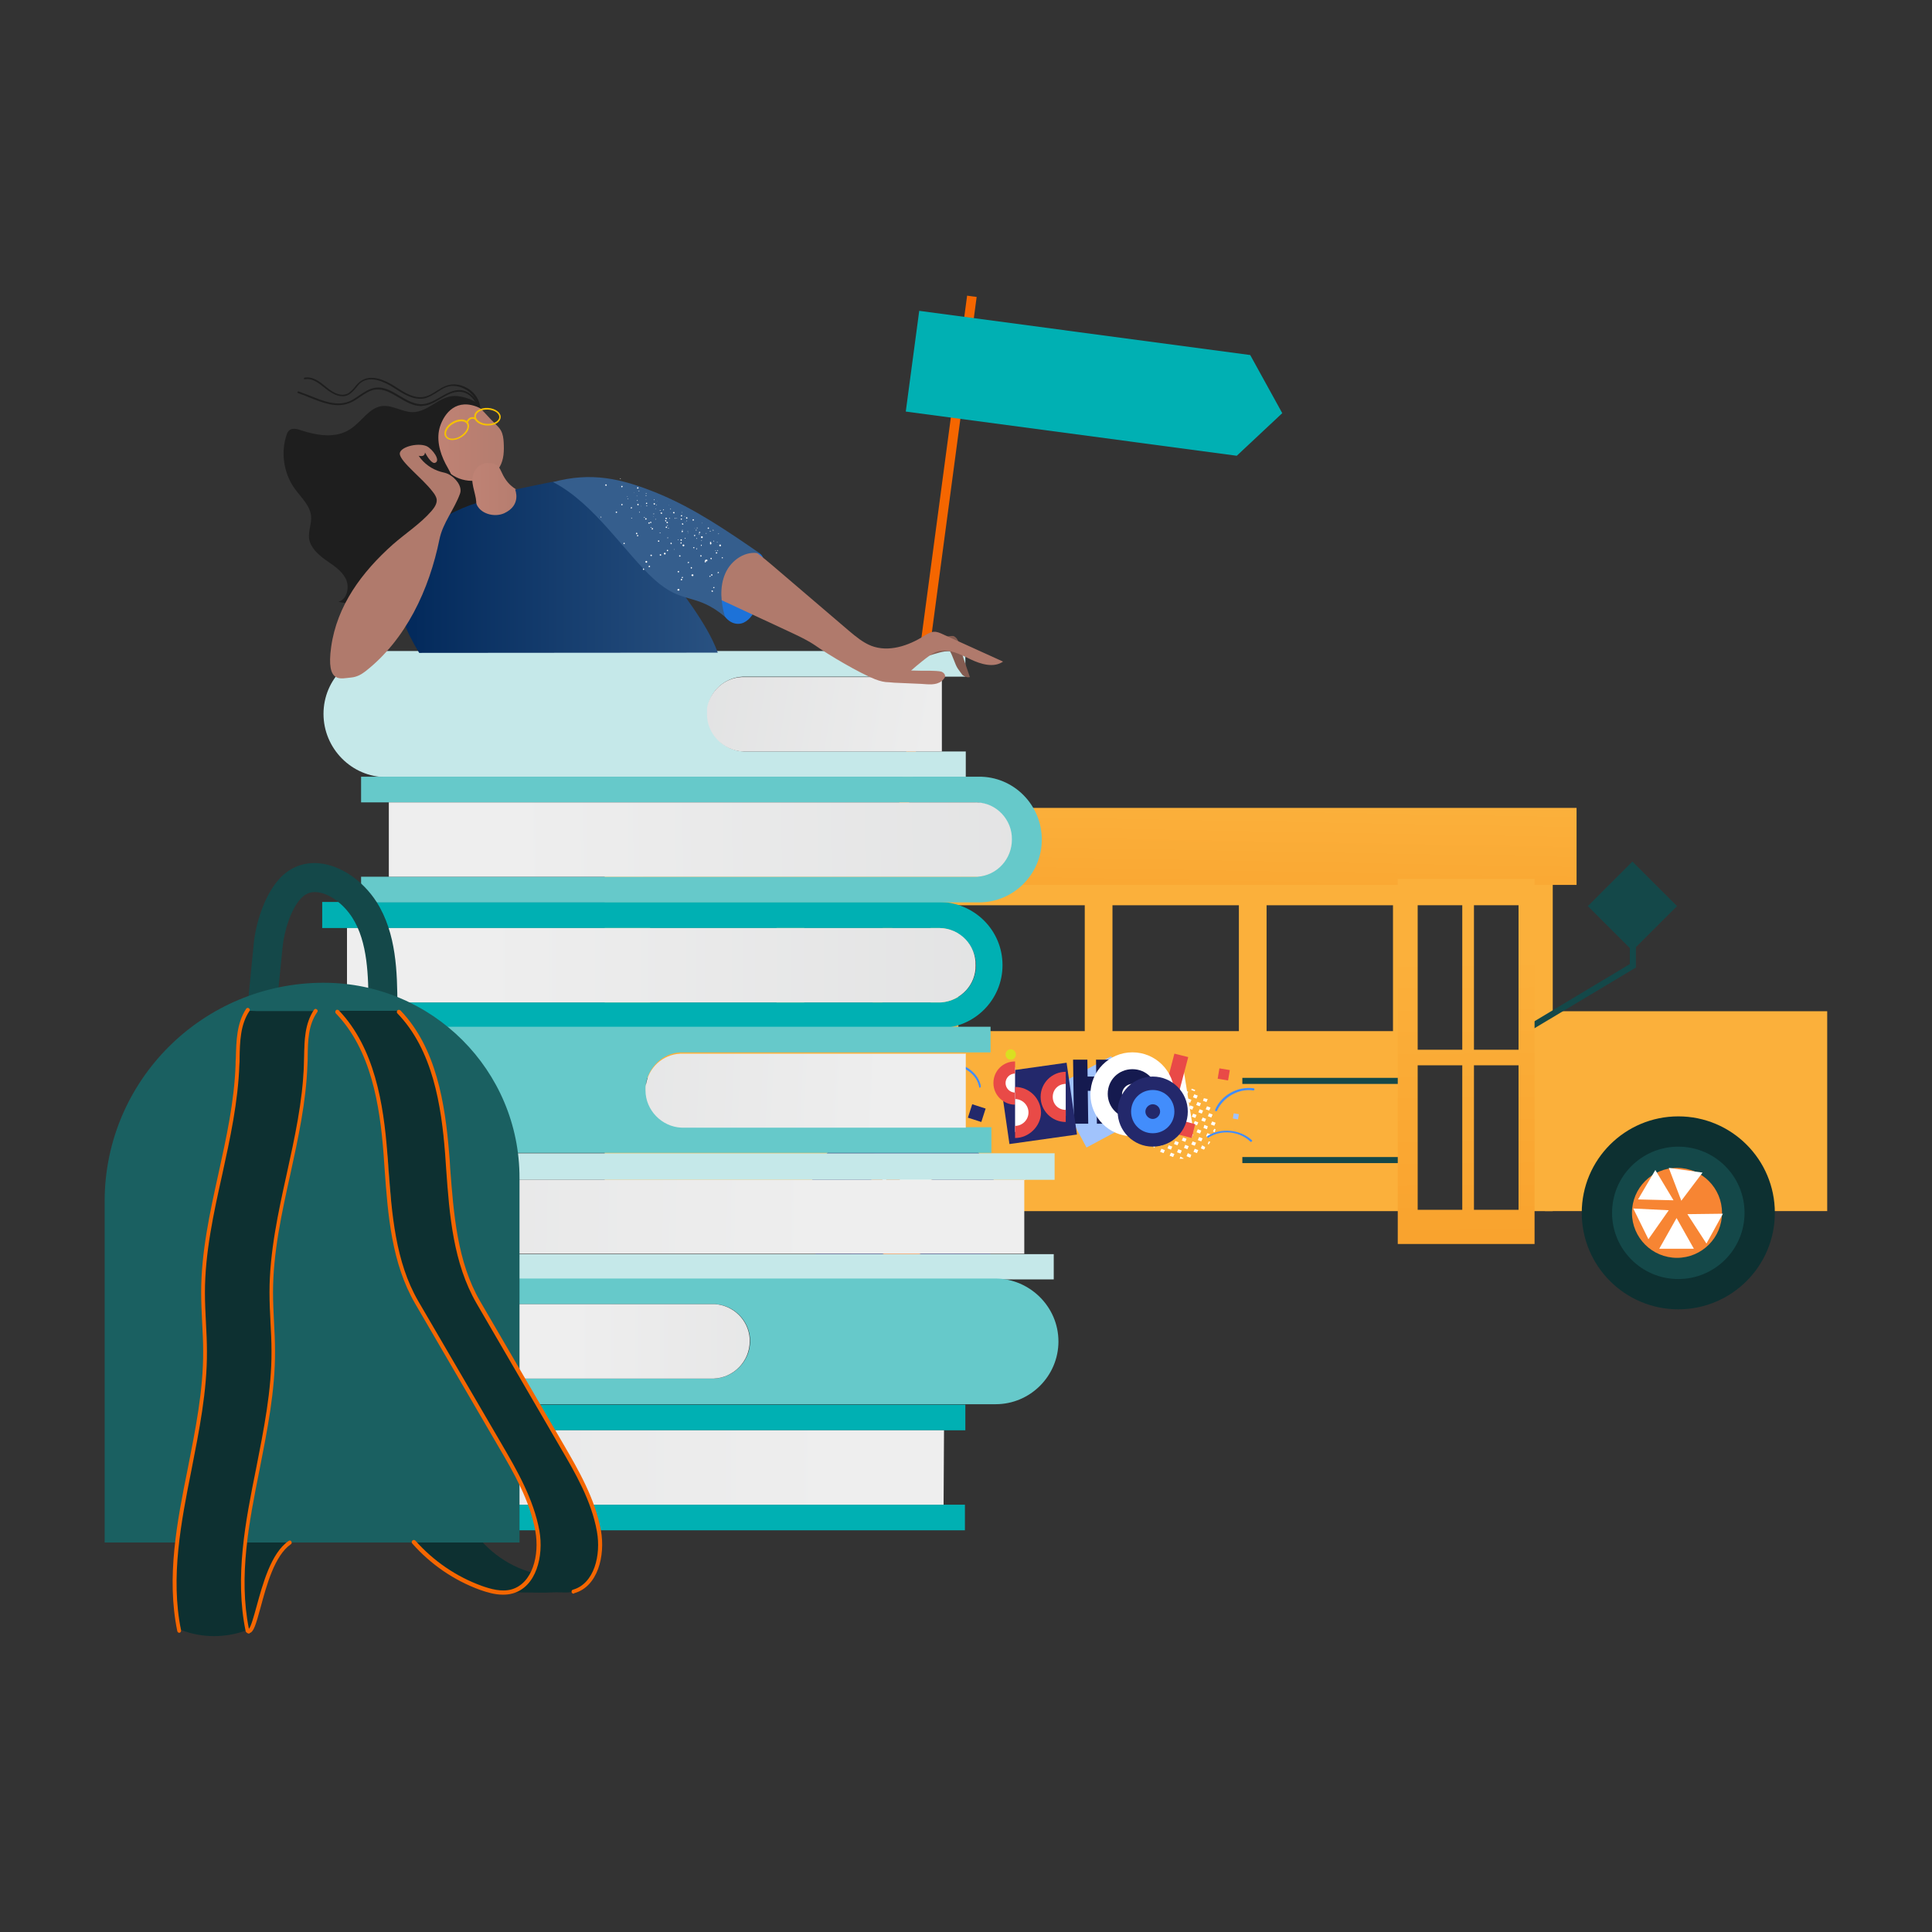
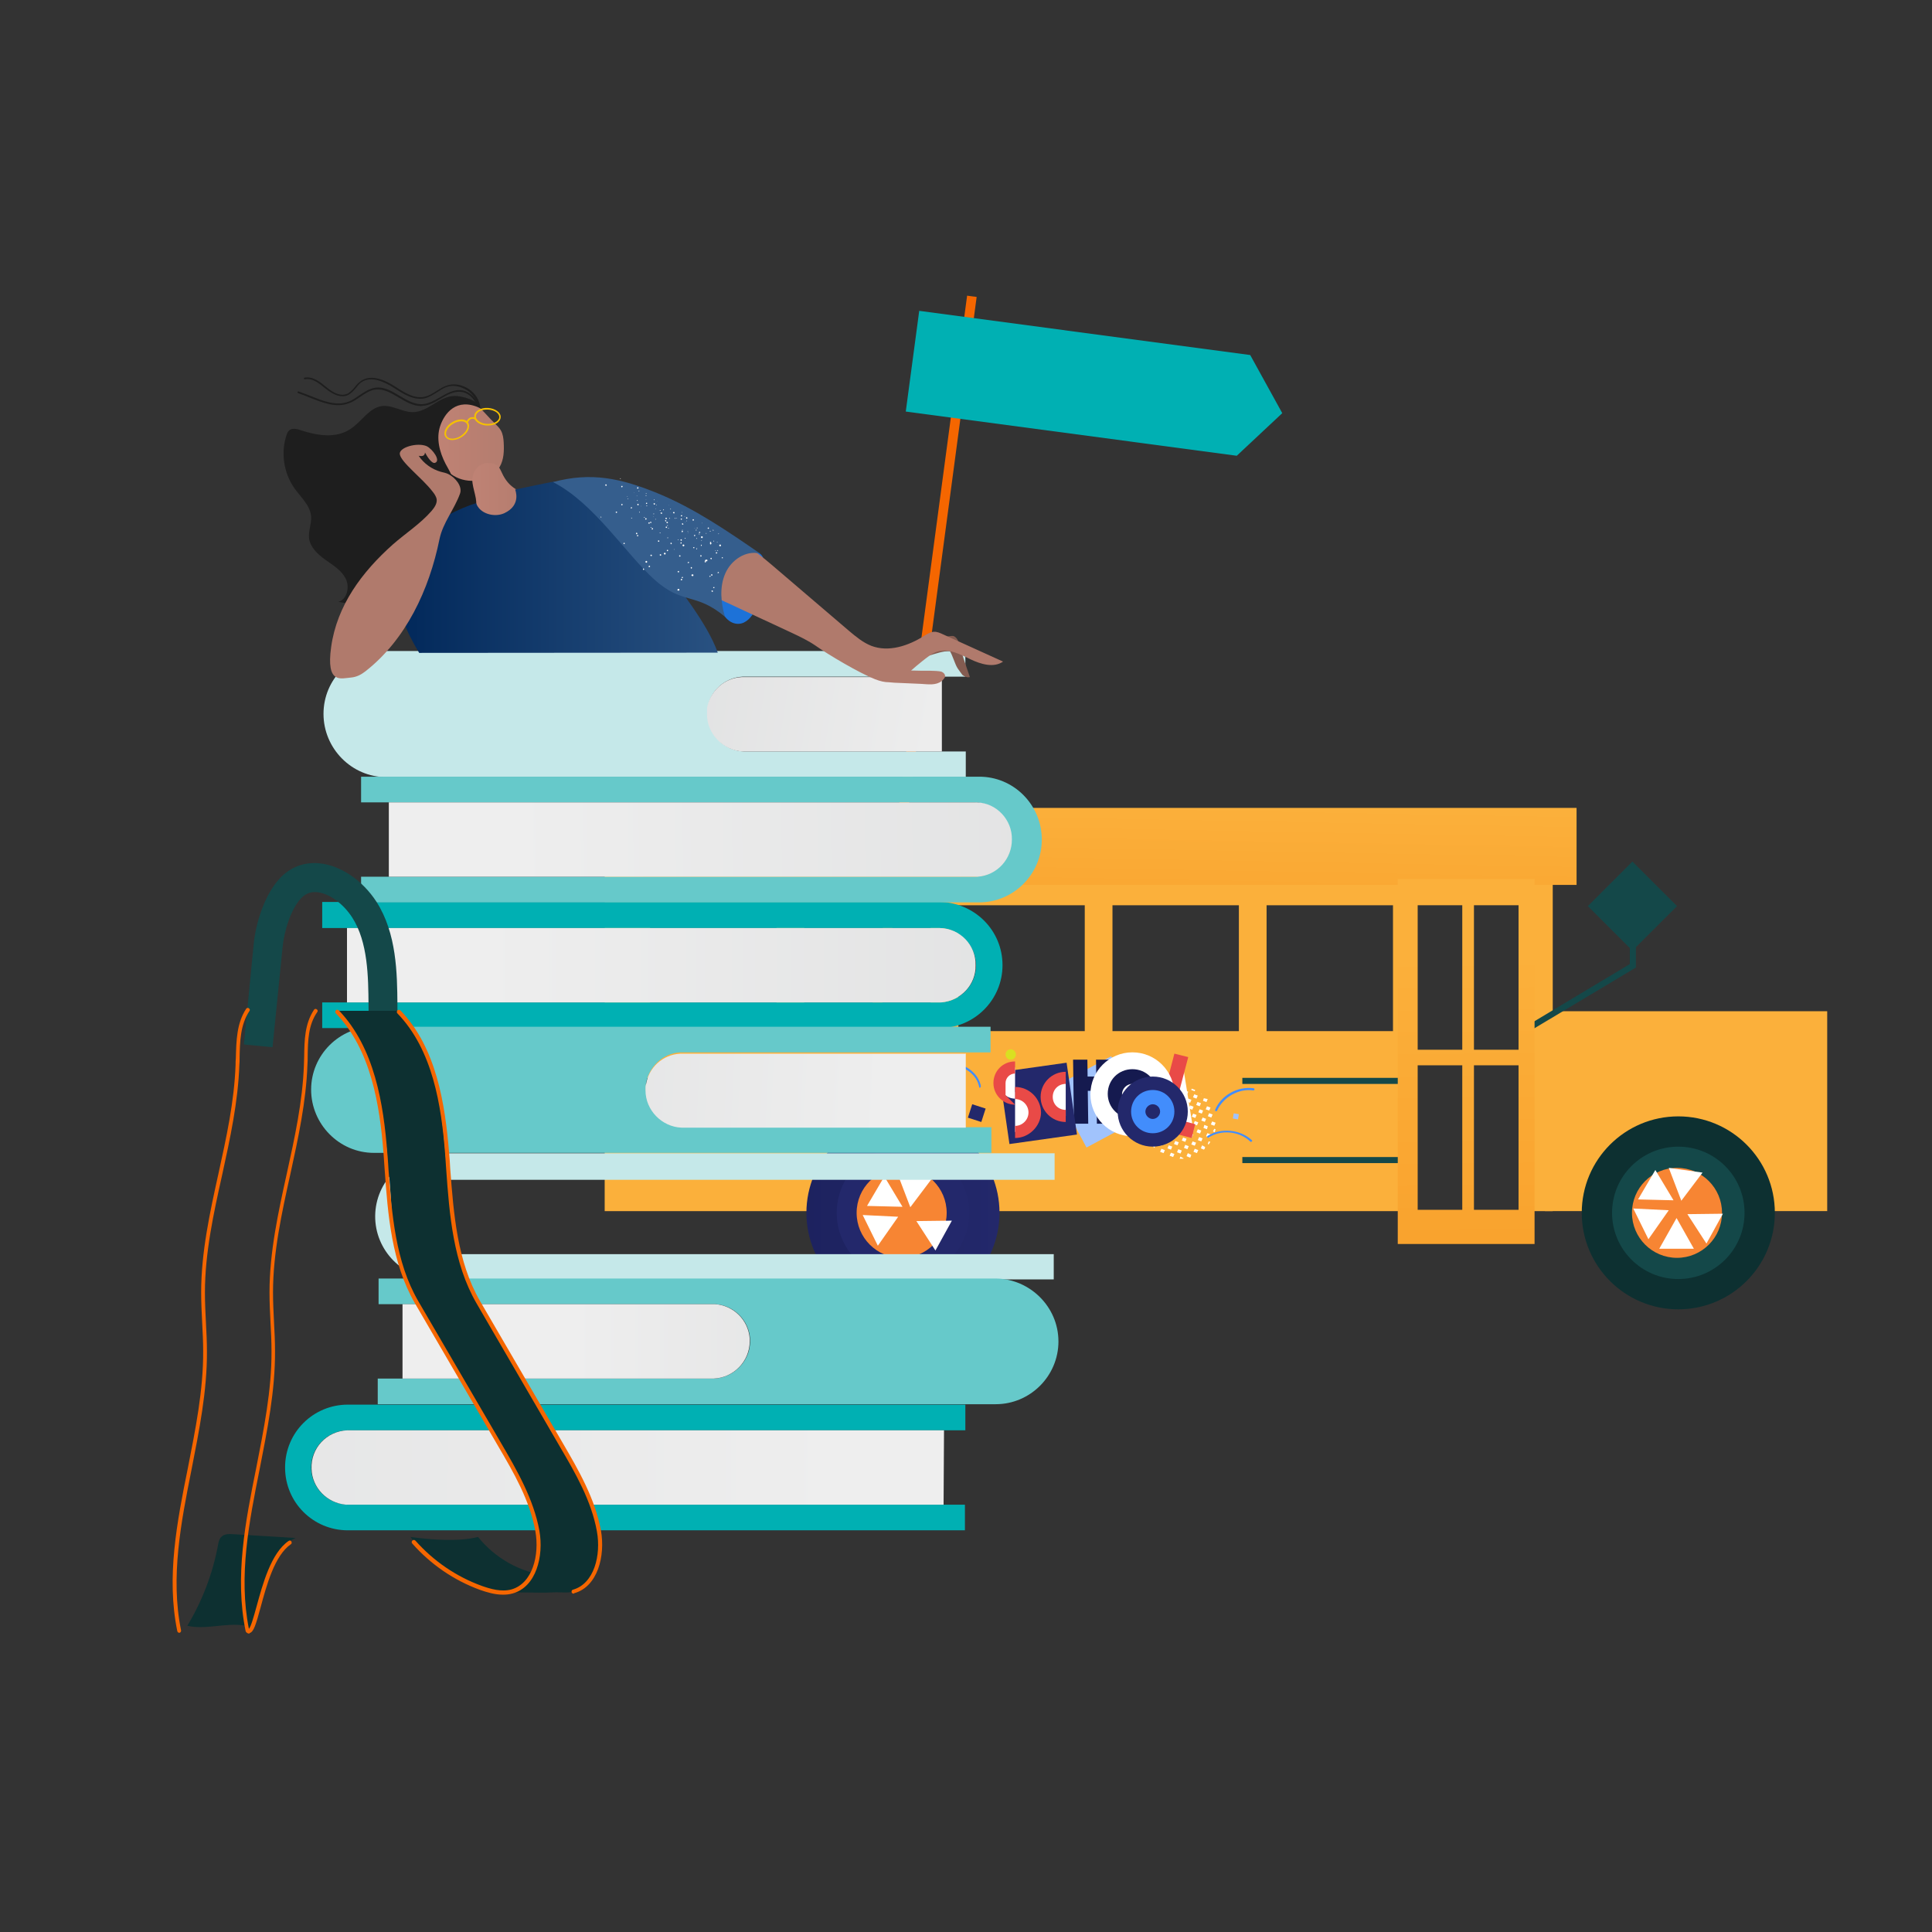
<svg xmlns="http://www.w3.org/2000/svg" id="Layer_1" viewBox="0 0 1080 1080">
  <rect x="0" y="0" width="1080" height="1080" fill="#333333" stroke="none" />
  <defs>
    <style>.cls-1{fill:none;}.cls-2{fill:url(#linear-gradient);}.cls-3{fill:#f56600;}.cls-4{fill:#00b0b3;}.cls-5{fill:#66c9ca;}.cls-6{fill:#f78533;}.cls-7{fill:#e94a47;}.cls-8{fill:#fff;}.cls-9{fill:#f5c002;}.cls-10{fill:#fbb03b;}.cls-11{fill:#d9e021;}.cls-12{fill:#b07a6c;}.cls-13{fill:#c5e8e9;}.cls-14{fill:#144849;}.cls-15{fill:#1e1e1e;}.cls-16{fill:#1d72d8;}.cls-17{fill:#23286b;}.cls-18{fill:#428dfc;}.cls-19{fill:#151a4f;}.cls-20{fill:#355e8d;}.cls-21{fill:#0d3031;}.cls-22{fill:#1a6061;}.cls-23{fill:#a1c3fc;}.cls-24{fill:#845c51;}.cls-25{fill:url(#linear-gradient-8);}.cls-26{fill:url(#linear-gradient-9);}.cls-27{fill:url(#linear-gradient-3);}.cls-28{fill:url(#linear-gradient-4);}.cls-29{fill:url(#linear-gradient-2);}.cls-30{fill:url(#linear-gradient-6);}.cls-31{fill:url(#linear-gradient-7);}.cls-32{fill:url(#linear-gradient-5);}.cls-33{fill:url(#linear-gradient-13);}.cls-34{fill:url(#linear-gradient-12);}.cls-35{fill:url(#linear-gradient-10);}.cls-36{fill:url(#linear-gradient-11);}</style>
    <linearGradient id="linear-gradient" x1="-839.88" y1="775.11" x2="-840.38" y2="802.64" gradientTransform="translate(5539.68 -4092.88) scale(5.86)" gradientUnits="userSpaceOnUse">
      <stop offset="0" stop-color="#fbb03b" />
      <stop offset="1" stop-color="#f7931e" />
    </linearGradient>
    <linearGradient id="linear-gradient-2" x1="-806.1" y1="789.56" x2="-805.44" y2="850.19" gradientTransform="translate(5539.68 -4092.88) scale(5.86)" gradientUnits="userSpaceOnUse">
      <stop offset="0" stop-color="#fbb03b" />
      <stop offset="1" stop-color="#f7931e" />
    </linearGradient>
    <linearGradient id="linear-gradient-3" x1="-4452.46" y1="1662.72" x2="-4079.11" y2="1662.72" gradientTransform="translate(-2554.69 -483.35) rotate(-180) scale(.7 -.7)" gradientUnits="userSpaceOnUse">
      <stop offset="0" stop-color="#23286b" />
      <stop offset="1" stop-color="#151a4f" />
    </linearGradient>
    <linearGradient id="linear-gradient-4" x1="-797.6" y1="817.18" x2="-716.19" y2="817.18" gradientTransform="translate(4824.26 -3916.05) scale(5.7 5.71)" gradientUnits="userSpaceOnUse">
      <stop offset=".09" stop-color="#eee" />
      <stop offset=".82" stop-color="#d6d7d8" />
    </linearGradient>
    <linearGradient id="linear-gradient-5" x1="-810.12" y1="768.54" x2="-657.41" y2="766.1" gradientTransform="translate(4824.26 -3916.05) scale(5.7 5.71)" gradientUnits="userSpaceOnUse">
      <stop offset=".09" stop-color="#eee" />
      <stop offset=".82" stop-color="#d6d7d8" />
    </linearGradient>
    <linearGradient id="linear-gradient-6" x1="-812.5" y1="780.35" x2="-665.09" y2="780.35" gradientTransform="translate(4824.26 -3916.05) scale(5.7 5.71)" gradientUnits="userSpaceOnUse">
      <stop offset=".09" stop-color="#eee" />
      <stop offset=".82" stop-color="#d6d7d8" />
    </linearGradient>
    <linearGradient id="linear-gradient-7" x1="-749.72" y1="793.42" x2="-856.07" y2="788.06" gradientTransform="translate(4824.26 -3916.05) scale(5.7 5.71)" gradientUnits="userSpaceOnUse">
      <stop offset=".09" stop-color="#eee" />
      <stop offset=".82" stop-color="#d6d7d8" />
    </linearGradient>
    <linearGradient id="linear-gradient-8" x1="-742.69" y1="829.61" x2="-974.93" y2="829.12" gradientTransform="translate(4824.26 -3916.05) scale(5.7 5.71)" gradientUnits="userSpaceOnUse">
      <stop offset=".09" stop-color="#eee" />
      <stop offset=".82" stop-color="#d6d7d8" />
    </linearGradient>
    <linearGradient id="linear-gradient-9" x1="-746.47" y1="758.6" x2="-816.22" y2="747.38" gradientTransform="translate(4824.26 -3916.05) scale(5.7 5.71)" gradientUnits="userSpaceOnUse">
      <stop offset=".09" stop-color="#eee" />
      <stop offset=".82" stop-color="#d6d7d8" />
    </linearGradient>
    <linearGradient id="linear-gradient-10" x1="-748.62" y1="805.36" x2="-937.93" y2="802.44" gradientTransform="translate(4824.26 -3916.05) scale(5.7 5.71)" gradientUnits="userSpaceOnUse">
      <stop offset=".09" stop-color="#eee" />
      <stop offset=".82" stop-color="#d6d7d8" />
    </linearGradient>
    <linearGradient id="linear-gradient-11" x1="-125.02" y1="1033.26" x2="-84.98" y2="1033.26" gradientTransform="translate(404.79 1601.71) scale(1.3 -1.31)" gradientUnits="userSpaceOnUse">
      <stop offset="0" stop-color="#c08375" />
      <stop offset="1" stop-color="#b07a6c" />
    </linearGradient>
    <linearGradient id="linear-gradient-12" x1="-642.49" y1="372.92" x2="-617.01" y2="372.92" gradientTransform="translate(1353.83 -360.7) scale(1.7 1.72)" gradientUnits="userSpaceOnUse">
      <stop offset="0" stop-color="#c08375" />
      <stop offset="1" stop-color="#b07a6c" />
    </linearGradient>
    <linearGradient id="linear-gradient-13" x1="-663.23" y1="393.86" x2="-527.78" y2="393.86" gradientTransform="translate(1353.83 -360.7) scale(1.7 1.72)" gradientUnits="userSpaceOnUse">
      <stop offset="0" stop-color="#02295b" />
      <stop offset="1" stop-color="#355e8d" />
    </linearGradient>
  </defs>
  <path class="cls-3" d="m540.62,165.28l5.34.71-64.42,482.44-5.34-.71,64.42-482.44Z" />
  <path class="cls-4" d="m691.36,254.77l-185.03-24.71,7.52-56.3,185.03,24.71,17.91,32.49-25.43,23.81Z" />
  <path class="cls-1" d="m660.75,213.11l1.69-2.49" />
  <path class="cls-10" d="m338.02,465.4v211.62h452.06v-211.62h-452.06Zm96.07,111.01h-70.66v-70.38h70.66s0,70.38,0,70.38Zm86.15,0h-70.66v-70.38h70.66v70.38Zm86.15,0h-70.66v-70.38h70.66v70.38Zm86.15,0h-70.66v-70.38h70.66v70.38Zm86.15,0h-70.66v-70.38h70.66v70.38Zm72.6-111.01h16.7v211.62h-16.7v-211.62Z" />
  <path class="cls-14" d="m335.6,602.53h450.12v3.39h-450.12v-3.39h0Zm0,44.26h450.12v3.39h-450.12v-3.39h0Z" />
  <path class="cls-10" d="m531.86,593.58h162.62v62.64h-162.62v-62.64Z" />
  <path class="cls-8" d="m674.88,614.62h0Zm-15,31.92l-.48,1.21h2.18v-.24l-1.69-.97Zm-4.11.24l-1.94-.73.73-1.69,1.94.73-.73,1.69Zm-5.32-2.18l-1.94-.73.73-1.69,1.94.73-.73,1.69Zm-6.53-4.35l.73.73.73.73.24-.97-1.69-.48Zm20.09,4.35l-.73,1.69,1.69.73h.48l.48-1.45-1.94-.97Zm-4.11.24l-1.94-.73.73-1.69,1.94.73-.73,1.69Zm-6.53-4.6l1.94.73-.73,1.69-1.94-.73.73-1.69Zm-5.32-2.18l1.94.73-.73,1.69-1.94-.73.73-1.69Zm-3.63-1.21l-1.94-.73-.48,1.45.24.24,1.69.73.48-1.69Zm24.68,7.74l-1.94-.73.73-1.69,1.94.73-.73,1.69Zm-5.32-2.18l-1.94-.73.73-1.69,1.94.73-.73,1.69Zm-6.78-4.6l1.94.73-.73,1.69-1.94-.73.73-1.69Zm-5.32-1.93l1.94.73-.73,1.45-1.94-.73.73-1.45Zm-5.32-2.18l1.94.73-.73,1.69-1.94-.97.73-1.45Zm25.65,6.53l-.73,1.69,1.69.73h0l.48-.48.24-.97-1.69-.97Zm-5.32-2.18l1.94.73-.73,1.69-1.94-.73.73-1.69Zm-5.32-2.18l1.94.73-.73,1.69-1.94-.73.73-1.69Zm-4.11.24l-1.94-.73.73-1.69,1.94.73-.73,1.69Zm-5.32-1.93l-1.94-.97.73-1.69,1.94.73-.73,1.93Zm-6.78-4.6l1.94.73-.73,1.69-1.94-.73.73-1.69Zm30.01,9.92l.48.24c.24-.48.73-.97.97-1.45l-.97-.24-.48,1.45Zm-3.63-1.45l-1.94-.73.73-1.69,1.94.73-.73,1.69Zm-6.53-4.6l1.94.73-.73,1.69-1.94-.73.73-1.69Zm-4.11.48l-1.94-.73.73-1.69,1.94.73-.73,1.69Zm-5.32-2.18l-1.94-.97.73-1.69,1.94.73-.73,1.93Zm-5.32-2.18l-1.94-.73.73-1.69,1.94.73-.73,1.69Zm25.89,6.29l-1.94-.73.73-1.69,1.94.73-.73,1.69Zm-4.6-3.87l-.73,1.69-1.94-.73.73-1.69,1.94.73Zm-5.32-2.18l-.73,1.69-1.94-.73.73-1.69,1.94.73Zm-6.05-.48l-1.94-.73.73-1.69,1.94.73-.73,1.69Zm-5.32-2.18l-1.94-.73.73-1.69,1.94.73-.73,1.69Zm-6.78-4.6l1.94.73-.73,1.69-1.94-.73.73-1.69Zm30.01,9.92l.97.48c.24-.48.24-1.21.48-1.69l-.73-.24-.73,1.45Zm-4.84-3.63l1.94.73-.48,1.69-1.94-.73.48-1.69Zm-4.11.24l-1.94-.73.73-1.69,1.94.73-.73,1.69Zm-5.32-2.18l-1.94-.73.73-1.69,1.94.73-.73,1.69Zm-5.32-2.18l-1.94-.73.73-1.69,1.94.73-.73,1.69Zm-5.32-2.18l-1.94-.73.73-1.69,1.94.73-.73,1.69Zm25.65,6.77l-1.94-.73.73-1.69,1.94.73-.73,1.69Zm-5.32-2.18l-1.94-.73.73-1.69,1.94.73-.73,1.69Zm-5.32-2.18l-1.94-.73.73-1.69,1.94.73-.73,1.69Zm-5.32-2.18l-1.94-.73.73-1.69,1.94.73-.73,1.69Zm-5.57-1.93l-1.94-.97.73-1.69,1.94.73-.73,1.93Zm-6.53-4.6l1.94.73-.73,1.69-1.94-.73.73-1.69Zm26.38,8.46l-1.94-.73.73-1.69,1.94.73-.73,1.69Zm-5.32-2.18l-1.94-.73.73-1.69,1.94.73-.73,1.69Zm-5.32-2.18l-1.94-.73.73-1.69,1.94.73-.73,1.69Zm-5.32-2.18l-1.94-.73.73-1.69,1.94.73-.73,1.69Zm-5.32-1.93l-1.94-.73.73-1.69,1.94.73-.73,1.69Zm18.88,2.18l1.94.73-.73,1.69-1.94-.73.73-1.69Zm-4.11,0l-1.94-.73.73-1.69,1.94.73-.73,1.69Zm-5.32-1.93l-1.94-.73.73-1.69,1.94.73-.73,1.69Zm-6.53-4.6l1.94.73-.73,1.69-1.94-.73.73-1.69Zm-5.57-2.18l1.94.73-.73,1.69-1.69-.73.48-1.69Z" />
  <path class="cls-8" d="m672.46,615.35l1.94.73.73-1.69h0l-2.18-.48-.48,1.45Zm-4.84-3.63l1.94.73-.73,1.69-1.94-.73.73-1.69Zm-5.32-2.18l1.94.73-.73,1.69-1.94-.73.73-1.69Zm-4.11.24l.73-1.69-1.69-.73h-.24l-.73,1.69,1.94.73Zm13.79,1.93c-.24-.24-.48-.24-.48-.48v.24l.48.24Zm-4.11-1.69l.24-.73c-.73-.24-1.21-.48-1.94-.73l-.24.73,1.94.73Zm-5.32-2.42c-.48,0-.73,0-1.21-.24l.97.48.24-.24Z" />
  <path class="cls-10" d="m444.5,636.63h120.52v23.46h-120.52v-23.46Zm419.14-71.35h157.78v111.73h-157.78v-111.73Z" />
  <ellipse class="cls-21" cx="938.18" cy="677.99" rx="53.97" ry="53.93" />
  <ellipse class="cls-14" cx="938.18" cy="677.99" rx="37.03" ry="37" />
  <ellipse class="cls-6" cx="937.45" cy="677.99" rx="25.17" ry="25.15" />
  <path class="cls-8" d="m946.89,698.06l-9.68-17.17-9.68,17.17h19.36Zm-25.41-5.32l11.37-16.2-19.84-.97,8.47,17.17Zm-5.81-22.25l19.84.48-10.16-16.93-9.68,16.45Zm17.18-17.65l7.02,18.38,11.86-15.72-18.88-2.66Zm30.25,25.64l-19.84.24,10.65,16.45,9.2-16.69Z" />
  <path class="cls-14" d="m912.53,531.43l-24.93-24.91,24.93-24.91,24.93,24.91-24.93,24.91Z" />
  <path class="cls-14" d="m854.69,576.65l-1.69-2.9,58.08-34.83v-32.41h3.39v34.34l-59.77,35.79Z" />
  <path class="cls-2" d="m359.56,451.62h521.75v43.05H359.56v-43.05Z" />
  <path class="cls-29" d="m781.36,491.28v204.12h76.47v-204.12h-76.47Zm36.06,185.01h-24.93v-80.78h24.93v80.78Zm0-89.48h-24.93v-80.78h24.93v80.78Zm31.46,89.48h-24.93v-80.78h24.93v80.78Zm0-89.48h-24.93v-80.78h24.93v80.78Z" />
  <ellipse class="cls-27" cx="504.76" cy="677.99" rx="53.97" ry="53.93" />
  <ellipse class="cls-17" cx="504.76" cy="677.99" rx="37.03" ry="37" />
  <ellipse class="cls-6" cx="504.03" cy="677.99" rx="25.17" ry="25.15" />
  <path class="cls-8" d="m490.72,696.37l11.37-16.2-19.84-.97,8.47,17.17Zm-6.05-22.25l19.84.48-10.16-16.93-9.68,16.45Zm17.18-17.65l7.02,18.38,11.86-15.72-18.88-2.66Zm30.25,25.88l-19.84.24,10.65,16.45,9.2-16.69Z" />
  <path class="cls-17" d="m541.06,624.78l2.42-7.5,7.5,2.42-2.42,7.5-7.5-2.42Z" />
  <path class="cls-23" d="m689.64,622.36l2.9.48-.48,2.9-2.9-.48.48-2.9Z" />
  <path class="cls-18" d="m699.32,638.32q-.24,0-.48-.24c-6.05-5.8-16.21-6.77-23.23-2.18-.24.24-.73,0-.73-.24-.24-.24,0-.48.24-.73,7.5-4.6,18.15-3.63,24.68,2.42.24.24.24.48,0,.73-.24.24-.48.24-.48.24Zm-19.6-17.17c-.24,0-.48-.24-.48-.48v-.24c3.39-8.22,12.58-13.3,21.54-12.09.24,0,.48.24.48.73h0c0,.24-.24.48-.73.48-8.23-1.21-16.94,3.87-20.33,11.61,0-.24-.24,0-.48,0h0Z" />
  <path class="cls-8" d="m667.14,632.28l-16.7-4.35,9.92-37.97" />
  <path class="cls-7" d="m666.17,636.15l-20.57-5.32,10.89-41.84,7.74,1.93-8.95,34.1,12.83,3.39-1.94,7.74Z" />
  <path class="cls-23" d="m639.31,624.3l-31.94,17.17-18.15-33.86,31.94-17.17,18.15,33.86Z" />
-   <path class="cls-7" d="m687.47,598.18l-.97,5.8-5.81-.97.97-5.8,5.81.97Z" />
  <path class="cls-19" d="m607.85,592.37l.48,35.79h-7.99l-.48-35.79h7.99Zm12.83,0l.48,35.79h-7.99l-.48-35.79h7.99Z" />
  <path class="cls-19" d="m603.73,601.8h12.83v7.98h-12.83v-7.98Z" />
  <path class="cls-17" d="m602.04,634.21l-37.75,5.32-5.81-40.15,37.75-5.32,5.81,40.15Z" />
  <path class="cls-8" d="m567.43,614.14c-4.84,0-8.71-3.87-8.71-8.71s3.87-8.71,8.71-8.71" />
-   <path class="cls-7" d="m567.43,617.52c-6.53,0-12.1-5.32-12.1-12.09s5.32-12.09,12.1-12.09v6.77c-2.9,0-5.32,2.42-5.32,5.32s2.42,5.32,5.32,5.32v6.77Z" />
+   <path class="cls-7" d="m567.43,617.52c-6.53,0-12.1-5.32-12.1-12.09s5.32-12.09,12.1-12.09v6.77c-2.9,0-5.32,2.42-5.32,5.32v6.77Z" />
  <path class="cls-8" d="m567.43,632.76c6.05,0,11.13-4.84,11.13-11.12s-4.84-11.12-11.13-11.12" />
  <path class="cls-7" d="m567.43,636.15v-6.77c4.11,0,7.5-3.39,7.5-7.5s-3.39-7.5-7.5-7.5v-6.77c7.99,0,14.52,6.53,14.52,14.51-.24,7.5-6.78,14.03-14.52,14.03Z" />
  <path class="cls-8" d="m595.75,623.81c-5.81,0-10.65-4.84-10.65-10.64s4.84-10.64,10.65-10.64" />
  <path class="cls-7" d="m595.75,627.2c-7.74,0-14.04-6.29-14.04-14.03s6.29-14.03,14.04-14.03v6.77c-4.11,0-7.26,3.14-7.26,7.26s3.15,7.26,7.26,7.26v6.77Z" />
  <ellipse class="cls-8" cx="633.02" cy="611.72" rx="23.47" ry="23.46" />
  <path class="cls-19" d="m633.02,625.26c-7.5,0-13.79-6.05-13.79-13.79s6.05-13.79,13.79-13.79,13.79,6.05,13.79,13.79-6.29,13.79-13.79,13.79Zm0-19.35c-3.15,0-5.81,2.66-5.81,5.8s2.66,5.8,5.81,5.8,5.81-2.66,5.81-5.8-2.66-5.8-5.81-5.8Z" />
  <ellipse class="cls-17" cx="644.39" cy="621.39" rx="19.6" ry="19.59" />
  <path class="cls-18" d="m644.39,633.49c-6.78,0-12.1-5.32-12.1-12.09s5.32-12.09,12.1-12.09,12.1,5.32,12.1,12.09-5.32,12.09-12.1,12.09Zm0-16.2c-2.18,0-4.11,1.93-4.11,4.11s1.94,4.11,4.11,4.11,4.11-1.93,4.11-4.11c0-2.42-1.94-4.11-4.11-4.11Z" />
  <circle class="cls-11" cx="565.01" cy="589.47" r="2.9" />
  <path class="cls-18" d="m547.83,608.09c-.24,0-.48-.24-.48-.48-.97-5.08-5.08-9.43-10.89-11.37-5.81-1.93-11.86-1.21-16.7-.24-.24,0-.73,0-.73-.48,0-.24,0-.73.48-.73h0c4.84-.97,11.13-1.69,17.18.24,6.05,1.93,10.65,6.77,11.62,12.09,0,.48-.24.73-.48.97h0Z" />
  <path class="cls-4" d="m560.41,539.56c0,19.36-15.76,35.13-35.09,35.13H180.12v-14.34h345.43c11.7-.48,20.53-10.27,20.05-21.51-.48-10.99-9.79-20.07-20.77-20.07H180.12v-14.58h344.96c19.58.24,35.33,15.77,35.33,35.36Z" />
  <path class="cls-4" d="m173.92,820.33c0,10.99,8.83,20.31,20.05,20.79h345.43v14.34H194.45c-19.34,0-35.09-15.53-35.09-35.13s15.76-35.13,35.09-35.13h345.19v14.34H195.16c-11.7-.24-21.25,9.08-21.25,20.79Z" />
  <path class="cls-13" d="m225.48,680.3c0,10.99,8.83,20.31,20.05,20.79h343.52v14.1H244.58c-19.34-.24-35.09-16.25-34.85-35.6.24-19.12,15.76-34.41,34.85-34.89h344.96v14.81H246.73c-11.7,0-21.25,9.08-21.25,20.79h0Z" />
  <path class="cls-5" d="m361.08,607.9v1.43c0,10.99,8.83,20.31,20.05,20.79h173.07v14.34H209.01c-19.34,0-35.09-16.01-35.09-35.36s15.76-35.13,35.09-35.13h344.72v14.34h-173.55c-9.79.48-17.43,8.12-19.1,17.44v2.15Z" />
  <path class="cls-13" d="m395.69,397.14v2.15c0,10.99,8.83,20.31,20.05,20.79h124.14v14.34H215.93c-19.34,0-35.09-16.01-35.09-35.36s15.52-34.89,35.09-35.13h323.71v14.34h-124.61c-9.79.48-18.14,7.89-19.34,17.44v1.43Z" />
  <path class="cls-5" d="m591.68,749.83c0,19.36-15.76,35.13-35.09,35.13H211.16v-14.34h188.11c10.98-.48,20.05-9.8,20.05-20.79v-1.43c-.72-10.27-8.83-18.64-19.34-19.36h-188.35v-14.34h345.19c18.86.24,34.85,15.77,34.85,35.13h0Z" />
  <path class="cls-5" d="m582.37,469.31c0,19.36-15.76,35.13-35.09,35.13H201.85v-14.34h343.52c11.7-.48,20.53-10.27,20.05-21.51-.48-10.99-9.79-20.07-20.77-20.07H201.85v-14.34h345.19c19.58-.24,35.33,15.77,35.33,35.13h0Z" />
  <path class="cls-28" d="m419.09,749.83c0,10.99-8.83,20.31-20.05,20.79h-174.03v-41.58h174.75c10.27.72,18.62,8.84,19.34,19.36v1.43Z" />
  <path class="cls-32" d="m565.66,469.31c.24-10.99-8.59-20.55-19.81-20.79H217.36v41.58h328.96c11.22-.72,19.34-10.04,19.34-20.79Z" />
  <path class="cls-30" d="m545.37,539.56c.24-11.23-8.59-20.55-20.05-20.79H193.97v41.58h332.3c10.98-.96,19.34-10.04,19.1-20.79h0Z" />
  <path class="cls-31" d="m539.88,588.78v41.58h-158.99c-10.98-.48-20.05-9.8-20.05-20.79v-1.43c0-.48,0-1.19.24-1.67,1.43-9.8,9.55-16.97,19.1-17.44h159.47l.24-.24h0Z" />
  <path class="cls-25" d="m527.7,799.54H194.21c-11.7.48-20.53,10.04-20.05,21.51.24,10.51,8.59,19.12,19.1,20.07h334.21l.24-41.58Z" />
  <path class="cls-26" d="m526.51,378.5v41.58h-111.25c-10.98-.48-20.05-9.8-20.05-20.79v-3.35c1.67-9.8,9.79-16.97,19.34-17.44,0,0,111.96,0,111.96,0Z" />
-   <path class="cls-35" d="m573.06,659.51H245.29c-11.7.48-20.29,10.51-19.81,21.74.48,10.27,8.59,18.64,18.86,19.59h328.24v-41.58h.48v.24Z" />
  <path class="cls-14" d="m152.34,585.4l-16.01-1.54,5.48-56.1c1.12-11.64,6.04-27.49,14.47-36.61,5.76-6.31,13.63-9.4,22.19-8.56,11.8,1.12,24.16,9.4,32.03,21.6,11.24,17.67,11.52,39.69,11.66,57.5l.14,22.44-16.15.14-.14-22.44c-.14-15.71-.28-35.2-9.13-48.95-5.06-7.85-13.06-13.6-19.81-14.17-3.51-.28-6.32.84-8.85,3.51-5.62,6.03-9.41,18.23-10.25,27.21l-5.62,55.96Z" />
  <path class="cls-21" d="m229.45,859.17c11.52,1.54,26.55,2.81,37.79,0,9.55,11.92,23.74,19.92,38.91,21.6,6.6.84,13.34.42,19.81,1.68-.56,3.51-4.92,4.91-8.57,5.19-9.13.56-18.12-.28-27.11.84-4.35.56-5.06,2.1-9.27,1.82-2.11-.14-7.87-2.1-9.97-2.66-15.17-4.35-32.17-15.85-41.58-28.47h0Zm-107.6,4.63c.28-1.68.7-3.51,1.83-4.63,1.69-1.82,4.49-1.68,6.88-1.54l34.7,2.1c-8.43,3.51-13.48,14.03-15.45,23-1.97,8.98-5.06,13.46-8.01,25.25-.14.7-1.69,3.65-2.39,3.93-.98.42-1.69-3.09-2.81-3.23-10.54-1.68-21.49,2.52-31.89.14,8.43-14.03,14.19-29.17,17.14-45.02h0Z" />
-   <path class="cls-22" d="m180.99,549.36c-67.71,0-122.49,54.7-122.49,122.16v190.74h231.91v-203.64c.14-60.31-48.88-109.25-109.42-109.25Z" />
  <path class="cls-21" d="m236.34,584.98c18.26,40.25,8.29,87.52,24.86,128.47,6.88,17.25,18.12,34.08,26.83,48.81,8.43,14.03,22.76,41.37,31.18,55.54,9.83,16.55,10.96,19.78,15.73,38.29,2.67,10.52-1.26,24.96-9.83,31.56-5.06,3.79-10.39,2.1-16.72,2.52-7.3.42-15.87-.28-23.04.14,9.13-3.37,14.75-12.9,15.31-22.58.98-20.06-9.13-38.71-19.1-56.1-6.88-12.06-13.77-24.12-20.51-36.18-4.92-8.7-9.97-17.53-15.87-25.67-5.2-7.29-8.85-17.11-13.06-24.96-6.88-12.9-11.8-24.68-12.64-39.13-2.81-46.7-5.48-93.27-31.46-120.62h35.4c-.28.14,10.25,14.31,12.92,19.92h0Z" />
  <path class="cls-3" d="m281.01,891.43c-4.49,0-8.99-1.4-12.64-2.66-14.61-5.33-27.67-14.31-37.93-25.95-.42-.42-.42-1.26.14-1.68.42-.42,1.26-.42,1.69.14h0c10.11,11.36,22.76,20.06,37.08,25.25,4.78,1.68,10.96,3.51,16.58,1.96,11.8-3.37,15.73-19.21,13.34-32.54-3.09-17.25-12.08-32.68-20.79-47.54l-46.49-79.8c-13.06-22.58-15.17-49.37-17-75.31-.14-2.66-.42-5.47-.56-8.13-2.11-27.49-7.02-58.34-26.69-78.68-.42-.42-.42-1.12,0-1.68s1.12-.42,1.69,0c19.95,20.9,25,52.17,27.11,80.08.28,2.66.42,5.47.56,8.13,1.97,25.67,3.93,52.31,16.72,74.33l46.64,79.94c8.43,14.45,17.84,30.71,21.07,48.39,2.53,14.31-1.83,31.42-14.89,35.06-1.97.56-3.79.7-5.62.7h0Zm39.61-.56c-.7,0-1.12-.56-1.12-1.12s.28-.98.84-1.12c11.8-3.37,15.73-19.21,13.34-32.54-3.09-17.25-12.08-32.68-20.79-47.54l-46.49-79.94c-13.06-22.58-15.17-49.37-17-75.31-.14-2.66-.42-5.47-.56-8.13-2.11-27.49-7.02-58.34-26.69-78.68-.42-.42-.42-1.12,0-1.68.42-.42,1.12-.42,1.69,0h0c20.09,20.9,25,52.17,27.25,80.08.28,2.66.42,5.47.56,8.13,1.97,25.67,3.93,52.31,16.72,74.33l46.49,79.8c8.43,14.45,17.84,30.71,21.07,48.39,2.53,14.31-1.83,31.42-14.89,35.06-.14.14-.28.28-.42.28h0Z" />
-   <path class="cls-21" d="m143.49,565.21h33.01c-6.46,7.85-6.32,19.07-6.6,29.17-.42,17.53-2.53,35.06-6.32,52.17-2.81,12.76-6.6,25.39-8.71,38.29-4.64,28.05-1.12,56.94-2.95,85.27-3.09,47.4-20.93,94.25-14.47,141.37-11.52,4.21-24.58,4.21-36.1-.28-7.44-21.04-3.93-44.32.14-66.2s8.85-42.5,11.52-64.52c2.95-23.84-1.4-52.59,1.26-78.54,3.51-34.78,17.56-68.02,18.54-102.94.28-8.98-.28-18.09,1.97-26.65.7-2.66.56-5.89,3.09-7.01,1.26-.56,4.21-.14,5.62-.14h0Z" />
  <path class="cls-3" d="m139.27,913.17c-.42,0-1.12-.14-1.69-.84-.14-.14-.28-.42-.28-.56-6.18-30.15-.14-61.15,5.9-91.02,4.21-21.46,8.71-43.62,8.57-65.5,0-5.33-.28-10.8-.56-15.99-.28-5.47-.56-11.22-.56-16.83,0-22.44,4.92-44.88,9.69-66.48,4.35-19.78,8.85-40.25,9.55-60.73,0-1.54.14-3.09.14-4.63.14-8.98.28-18.23,5.48-26.09.28-.56,1.12-.7,1.55-.28.56.28.7,1.12.28,1.54-5.06,7.29-5.2,15.85-5.34,24.82,0,1.54,0,3.09-.14,4.63-.7,20.62-5.2,41.23-9.55,61.15-4.78,21.6-9.69,43.9-9.69,66.06,0,5.61.28,11.22.56,16.69.28,5.33.56,10.66.56,16.13.14,22.16-4.35,44.32-8.57,65.92-5.9,29.45-11.94,59.89-6.04,89.34,1.12-.98,2.81-7.15,4.21-12.2,3.51-12.76,8.15-30.15,17.98-36.89.56-.42,1.26-.28,1.55.28.28.56.28,1.26-.28,1.54-9.13,6.31-13.63,23.14-17,35.62-2.53,9.26-3.79,13.46-6.04,14.03,0,.28-.14.28-.28.28h0Zm-39.05-.42c-.56,0-.98-.42-1.12-.98-6.18-30.15-.14-61.15,5.9-91.02,4.21-21.46,8.71-43.62,8.57-65.5,0-5.33-.28-10.8-.56-15.99-.28-5.47-.56-11.22-.56-16.83,0-22.44,4.92-44.88,9.69-66.48,4.35-19.78,8.85-40.25,9.55-60.73,0-1.26,0-2.38.14-3.65.28-9.68.42-19.49,5.76-27.63.28-.56,1.12-.7,1.55-.28.56.28.7,1.12.28,1.54-5.06,7.57-5.34,17.11-5.48,26.51,0,1.26,0,2.38-.14,3.65-.7,20.62-5.2,41.23-9.55,61.15-4.78,21.46-9.69,43.76-9.69,66.06,0,5.61.28,11.22.56,16.69.28,5.33.56,10.8.56,16.13.14,22.16-4.35,44.32-8.57,65.92-5.9,29.59-11.94,60.31-5.9,90.04.14.56-.28,1.26-.84,1.4,0-.14,0,0-.14,0Z" />
  <path class="cls-24" d="m535.26,373.5c-1.44-2.23-2.87-7.48-4.31-9.58-7.31,0-16.7,5.64-23.88,4.72,2.35-3.54,5.22-5.25,8.48-8.13,3.78-3.54,9-2.49,13.7-4.59.65-.26,3.52-.66,4.05-.26,1.57.79,2.35,2.62,2.48,3.02,1.83,5.12,1.83,6.69,3.65,11.81.91,2.62,1.83,5.25,2.74,8-1.44.39-3-.26-4.18-1.18-1.04-1.31-1.83-2.62-2.74-3.8h0Z" />
  <path class="cls-15" d="m219.06,316.57c-5.61-4.07-7.18-11.67-6.79-18.63.39-6.56,2.22-12.99,5.35-18.89,3.39-6.17,8.09-11.41,12.92-16.4,9-9.05,18.92-17.58,30.8-22.17,3.78-1.44,8.87-2.23,11.48.92,1.04,1.31,1.44,3.02,1.83,4.72,2.48,13.51.78,27.55-5.09,39.88-5.74,12.2-15.53,22.56-27.27,29.12-7.18,3.8-16.57,6.17-23.23,1.44Z" />
  <path class="cls-16" d="m404.11,317.62c-2.61,6.43-3.39,14.43-1.7,21.12,1.3,5.25,5.22,10.23,10.57,9.97,4.05-.13,7.18-3.8,9.13-7.48,4.31-8.26,5.22-13.51,5.48-22.82,0-2.1-.13-6.95-2.61-8.79-3.13-2.23-9.79-3.28-13.31-1.31-3.65,1.97-6,5.64-7.57,9.31h0Z" />
  <path class="cls-15" d="m267.73,228.55c-.26,0-.39-.26-.52-.39-.26-3.8-2.48-7.61-6.13-9.97-3.65-2.36-7.96-3.15-11.48-1.84-1.83.66-3.65,1.84-5.22,2.89-2.09,1.31-4.31,2.75-6.92,3.41-6.13,1.31-11.88-2.36-16.96-5.64l-1.04-.66c-4.18-2.62-12.01-6.56-17.49-2.62-1.17.79-2.09,1.97-3,3.15-1.3,1.57-2.74,3.15-4.7,4.07-3.39,1.44-7.57.13-12.53-3.94-3.26-2.62-7.18-5.9-11.35-4.98-.26,0-.52-.13-.52-.39h0c0-.26.13-.52.39-.52h0c4.7-.92,9,2.62,12.14,5.25,4.7,3.94,8.48,5.12,11.61,3.8,1.7-.79,3-2.23,4.31-3.8.91-1.18,1.96-2.36,3.26-3.28,6-4.33,14.09-.26,18.53,2.49l1.04.66c5.22,3.41,10.57,6.82,16.31,5.51,2.35-.52,4.44-1.84,6.66-3.28,1.7-1.05,3.52-2.23,5.48-2.89,3.91-1.44,8.48-.66,12.4,1.84,3.91,2.62,6.26,6.56,6.52,10.76-.26.13-.39.39-.78.39q.13,0,0,0c.13,0,0,0,0,0Z" />
  <path class="cls-15" d="m235.37,226.98c-4.44,0-8.48-2.36-12.4-4.72-4.44-2.62-8.61-5.12-13.31-4.46-3,.39-5.61,2.23-8.35,4.07-1.96,1.31-3.91,2.75-6.26,3.54-7.18,2.75-14.62-.26-21.92-3.15-2.22-.92-4.44-1.84-6.52-2.49-.26-.13-.39-.39-.26-.66.13-.26.39-.39.65-.26h0c2.22.79,4.44,1.71,6.66,2.49,7.05,2.89,14.35,5.77,21.27,3.15,2.09-.79,4.05-2.23,6-3.54,2.74-1.84,5.48-3.67,8.74-4.2,4.96-.79,9.53,1.97,13.83,4.59,4.05,2.36,8.22,4.85,12.66,4.59,3.52-.26,6.79-2.1,9.92-3.94l.26-.13c3.39-1.97,6.92-3.94,10.83-3.8,4.18.13,8.22,3.28,10.05,7.61.13.26,0,.52-.26.66s-.52,0-.65-.26h0c-1.7-4.07-5.35-6.95-9.27-7.08-3.65-.13-7.05,1.71-10.31,3.67l-.26.13c-3.26,1.97-6.52,3.94-10.31,4.07-.26.13-.52.13-.78.13Z" />
  <path class="cls-36" d="m241.63,245.21c-.39-6.03,1.04-12.33,5.35-16.79,4.31-4.33,11.74-6.17,17.1-3.02,1.44.92,3.39,2.1,4.7,3.15,2.74,2.62,4.83,5.25,7.57,7.87,1.3,1.31,2.74,2.62,3.65,4.2,1.17,2.1,1.44,4.46,1.57,6.69.26,4.72.13,9.58-2.22,13.64-4.44,7.74-16.05,9.84-24.14,5.9-8.22-3.94-12.92-12.86-13.57-21.64Z" />
  <path class="cls-34" d="m259.64,288.5c5.61-3.28,5.48-.66,6.52-6.3.65-4.2-3-11.54-1.96-15.61s2.61-6.3,6.66-7.61c1.7-.52,5.48,0,6.92,1.05,1.44,1.05,2.09,2.89,2.87,4.46,1.83,3.94,4.18,6.82,7.83,9.05,1.17.79,3.26,1.97,4.05,3.28.78,1.31.52,3.02.39,4.46-.26,2.62-.65,5.12-1.44,7.61-2.22,6.95-8.09,12.46-15.14,14.17-7.18,1.84-11.74-9.31-16.7-14.56Z" />
  <path class="cls-15" d="m213.58,226.98c5.87-.66,11.22,3.41,17.1,3.41,4.18,0,8.09-2.23,11.61-4.46,3.65-2.23,7.44-4.46,11.61-4.59,4.18-.13,13.96,2.49,14.22,6.69-13.05-6.03-19.71,3.15-22.05,10.1s-.39,14.56,3,21.12c2.22,4.2,5.09,8.4,4.83,13.25-.39,6.56-7.05,11.15-9.53,17.45-1.17,3.02-1.3,6.43-1.7,9.71-1.57,12.2-8.61,23.48-18.66,30.3-10.05,6.95-23.1,9.31-34.84,6.43,4.96-1.31,6.39-8.4,4.05-12.99s-7.05-7.48-11.35-10.49c-4.18-3.02-8.48-6.95-9.13-12.07-.39-4.07,1.44-8,1.17-12.07-.39-6.17-5.74-10.76-9.27-15.74-6.13-8.66-7.83-20.33-4.31-30.3.26-.66.52-1.31,1.04-1.84,1.57-1.84,4.57-1.18,6.79-.39,9.13,3.02,19.71,4.72,27.67-.66,6.39-4.07,10.44-11.94,17.75-12.86Z" />
  <path class="cls-9" d="m272.82,228.03c-4.18-.26-7.57,1.84-7.7,4.46v.79c-.65-.13-1.3-.13-1.96,0-.91.26-1.83,1.18-2.22,2.1-.78-.66-1.83-.92-3.13-.92-1.57,0-3.39.52-5.09,1.57-3.52,2.1-5.22,5.77-3.78,8.13.78,1.18,2.09,1.84,3.91,1.84,1.57,0,3.39-.52,5.09-1.57,3.52-2.1,5.22-5.77,3.78-8.13,0,0,0-.13-.13-.13.26-.79,1.04-1.71,1.83-1.97.78-.26,1.44-.13,2.09.39,1.04,1.84,3.65,3.15,6.66,3.28h.65c3.91,0,6.92-1.97,7.05-4.59.26-2.62-3-4.98-7.05-5.25Zm-15.4,15.74c-1.44.92-3.13,1.44-4.57,1.44s-2.61-.52-3.13-1.44c-1.17-1.84.39-4.98,3.52-6.82,1.44-.92,3.13-1.44,4.57-1.44s2.61.52,3.13,1.44c1.17,1.84-.52,4.85-3.52,6.82Zm14.88-6.82c-2.87-.13-5.22-1.44-6-3.02h0c-.26-.39-.26-.92-.26-1.31.13-2.1,2.87-3.67,6.13-3.67h.65c3.65.26,6.39,2.1,6.26,4.33-.13,2.23-3.26,3.8-6.79,3.67Z" />
  <path class="cls-12" d="m527.17,354.61c-1.7-.79-3.39-1.57-5.22-1.44-1.96.13-3.78,1.31-5.48,2.36-8.74,5.51-19.71,9.18-29.36,5.51-4.7-1.84-8.61-5.12-12.53-8.4l-39.15-33.45c-10.05-8.66-20.36-17.32-32.62-22.04s-27.27-4.85-37.71,3.28c-4.44,3.41-7.96,10.1-4.31,14.43,1.17,1.31,2.87,2.23,4.44,2.89,25.84,12.07,51.68,24.01,77.52,36.07,4.44,2.1,8.87,4.2,12.92,6.95,7.83,5.51,24.53,15.35,33.41,18.89,3,1.18,5.48,1.71,7.7,1.71,1.04.13,2.09.13,3.13.26l15.01.66c4.18.26,8.22.92,11.48-1.57.52-.39,1.57-1.57,1.83-2.23.39-1.31-.65-2.49-1.96-3.02-1.17-.39-4.96-.52-6.26-.52-3.78,0-7.31,0-10.7-.13,1.83-1.57,3.91-3.41,6.26-5.25,2.74-2.1,5.35-4.46,8.61-5.38,6.13-1.84,12.53,1.57,18.27,4.33s13.05,4.98,18.27,1.31l-33.54-15.22h0Z" />
  <path class="cls-33" d="m401.24,364.84c-6.26-17.18-21.27-34.76-31.19-49.58-9.13-13.64-19.18-27.28-32.76-36.34-13.57-9.18-11.09-10.49-28.06-9.58-1.04,0-21.27,4.33-21.27,4.33,0,0,3.78,8.66-6.13,13.25-5.61,2.49-13.7.26-15.66-5.64-7.96,2.36-24.4,9.58-30.28,19.02-5.87,9.58-8.48,20.73-10.83,31.74-2.48,11.02,1.57,20.07,9.27,32.93l166.91-.13Z" />
  <path class="cls-12" d="m243.2,258.72c3.39-1.18-1.44-7.74-4.7-9.31-5.22-2.23-15.53.66-15.01,4.46.65,4.59,12.53,13.38,18.27,20.86,1.04,1.31,2.09,2.75,2.35,4.46.26,2.36-1.3,4.59-2.87,6.43-6.26,7.21-14.49,12.46-21.66,18.76-17.36,15.48-31.19,34.11-34.45,57.19-3,21.25,5.61,17.58,11.09,17.18,3-.26,5.61-1.57,7.96-3.41,22.71-17.71,35.76-45.65,41.5-73.98,1.96-9.31,8.22-16.4,11.48-25.45,1.44-4.07-2.61-8.92-6.53-10.89-1.3-.66-2.87-.92-4.31-1.31-4.96-1.44-9.4-4.59-12.27-8.92,2.48.52,3.39-.26,3.52-1.84,1.3,2.49,3.91,6.43,5.61,5.77h0Z" />
  <path class="cls-20" d="m309.1,269.48c21.4-5.77,38.11-2.1,58.59,6.3s39.02,21.12,57.29,33.71c-7.96-2.1-16.31,3.54-19.57,11.15-3.26,7.48-2.48,16.27-.13,24.14-16.57-13.9-23.49-6.43-39.54-20.86s-33.67-42.76-56.64-54.44h0Z" />
  <path class="cls-8" d="m400.32,308.7q.26-.13.52.13t-.13.52-.52-.13c0-.26,0-.39.13-.52Zm-6.39,5.51c.13.26.26.13.52.13.26-.13.13-.26.13-.52-.13-.26-.26-.13-.52-.13-.26.26-.13.52-.13.52Zm4.57-17.71c.13.26.26.13.26.13.26-.13.13-.26.13-.26-.13-.26-.26-.13-.26-.13-.26-.26-.26,0-.13.26Zm-7.83,2.1c.13.26.26.13.26.13.26-.13.13-.26.13-.26l-.26-.13c-.26,0-.13.26-.13.26Zm-7.83,2.36c.13.26.26.13.26.13.26-.13.13-.26.13-.26-.13-.26-.26-.13-.26-.13,0-.13-.26,0-.13.26Zm19.31,4.33c.26.13.52.13.78,0,.13-.26.13-.52,0-.79-.26-.13-.52-.13-.78,0-.13.26-.13.52,0,.79Zm-7.57,8.4c.26.13.52.13.78,0,.13-.26.13-.52,0-.79-.26-.13-.52-.13-.78,0-.39.39-.26.66,0,.79Zm-7.83,8.26c.26.13.52.13.78,0,.13-.26.13-.52,0-.79-.26-.13-.52-.13-.78,0-.39.26-.26.52,0,.79Zm-7.83,8.13c.26.13.52.13.78,0,.13-.26.13-.52,0-.79-.26-.13-.52-.13-.78,0-.39.39-.26.92,0,.79Zm4.57-40.53c.13.26.13.52.39.39.26-.13.52-.13.39-.39-.13-.26-.13-.52-.39-.39-.26-.13-.39.26-.39.39Zm-11.48.26c.13.26.13.52.39.39.26-.13.52-.13.39-.39-.13-.26-.13-.52-.39-.39-.26,0-.52.13-.39.39Zm-11.35.26c.13.26.13.52.39.39.26-.13.52-.13.39-.39-.13-.26-.13-.52-.39-.39-.26-.13-.39.26-.39.39Zm31.19,10.36c.13.26.39.39.65.39.26-.13.39-.39.39-.66-.13-.26-.39-.39-.65-.39s-.39.39-.39.66Zm-10.31,4.59c.13.26.39.39.65.39.26-.13.39-.39.39-.66-.13-.26-.39-.39-.65-.39-.26.13-.52.39-.39.66Zm-10.44,4.59c.13.26.39.39.65.39.26-.13.39-.39.39-.66-.13-.26-.39-.39-.65-.39-.26.13-.39.39-.39.66Zm-10.31,4.59c.13.26.39.39.65.39.26-.13.39-.39.39-.66-.13-.26-.39-.39-.65-.39-.26.13-.52.52-.39.66Zm34.84-18.76c.13.26.26.13.52.13.26-.13.13-.26.13-.52-.13-.26-.26-.13-.52-.13-.26.26-.13.52-.13.52Zm-7.7,4.07c.13.26.26.13.52.13.26-.13.13-.26.13-.52-.13-.26-.26-.13-.52-.13.13.26-.13.52-.13.52Zm-7.57,4.2c.13.26.26.13.52.13.26-.13.13-.26.13-.52-.13-.26-.26-.13-.52-.13,0,.26-.13.52-.13.52Zm-7.57,4.2c.13.26.26.13.52.13.26-.13.13-.26.13-.52-.13-.26-.26-.13-.52-.13,0,.13-.26.26-.13.52Zm30.8,4.2l.52-.13-.13-.52-.52.13.13.52Zm-2.22,8.26l.52-.13-.13-.52-.52.13c-.13.39-.13.66.13.52Zm-2.48,8.4l.52-.13-.13-.52-.52.13c-.26.39.13.52.13.52Zm-18.4-38.57q.13.26.39.39.26-.13.39-.39-.13-.26-.39-.39c-.26,0-.39.39-.39.39Zm-8.74.92q.13.26.39.39.26-.13.39-.39-.13-.26-.39-.39c-.13.13-.39.13-.39.39Zm-8.35.92q.13.26.39.39.26-.13.39-.39-.13-.26-.39-.39c-.26.13-.52.13-.39.39Zm33.67,12.2c.13.26.26.13.52-.13.26-.13.13-.26-.13-.52-.13-.26-.26-.13-.52.13-.13.13-.13.39.13.52Zm-5.48,6.82c.13.26.26.13.52-.13.26-.13.13-.26-.13-.52-.13-.26-.26-.13-.52.13l.13.52Zm-5.35,6.69c.13.26.26.13.52-.13.26-.13.13-.26-.13-.52-.13-.26-.26-.13-.52.13l.13.52Zm-5.48,6.56c.13.26.26.13.52-.13.26-.13.13-.26-.13-.52-.13-.26-.26-.13-.52.13-.13.39-.13.52.13.52Zm11.48-31.74s.26.26,0,0c.26-.13.52-.13.13-.26l-.13.26c-.13-.26,0,0,0,0Zm-4.05,2.75q.26.13,0,0c.26-.13.52-.13.13-.26.26.13,0-.13-.13.26Zm-3.78,2.75s.13.26,0,0c.26-.13.52-.13.13-.26l-.13.26c0-.26,0,0,0,0Zm17.23.52l.26-.13-.13-.26-.26.13c-.13,0,.13.26.13.26Zm-.78,4.72l.26-.13-.13-.26-.26.13.13.26Zm-.91,4.72l.26-.13-.13-.26-.26.13.13.26Zm-17.49-19.28s.39.26,0,0c.26.13.52-.13.52-.13q0-.13-.52.13c.26-.26,0-.13,0,0Zm-4.44,1.05s0,.13,0,0c.26.13.52-.13.52-.13-.26,0-.39-.26-.52.13q-.13-.26,0,0Zm16.7,8.53l.26-.13-.13-.26-.26.13q-.13.26.13.26Zm-2.61,4.07l.26-.13-.13-.26-.26.13.13.26Zm-2.61,4.2l.26-.13-.13-.26-.26.13.13.26Zm-8.87-18.1c.13.26.26.13.52.13.26-.13.13-.26.13-.52-.13-.26-.26-.13-.52-.13,0,.26-.26.26-.13.52Zm-7.96,3.8c.13.26.26.13.52.13s.13-.26.13-.52c-.13-.26-.26-.13-.52-.13s-.52.26-.13.52Zm-8.35,3.54c.13.26.26.13.52.13.26-.13.13-.26.13-.52,0-.39-.26-.26-.52-.26q-.13.39-.13.66Zm-8.22,3.8c.13.26.26.13.52.13.26-.13.13-.26.13-.52s-.26-.13-.52-.13c0-.13-.13.26-.13.52Zm34.84-1.71l.52-.13-.13-.52-.52.13c-.13.39-.13.66.13.52Zm-3.26,8.53l.52-.13-.13-.52-.52.13c-.26.13.13.39.13.52Zm-3,8.26l.52-.13-.13-.52-.52.13c-.26.39-.13.66.13.52Zm-3.39,8.4l.52-.13-.13-.52-.52.13c-.13.26-.13.52.13.52Zm-15.92-41.45c.13.26.13.52.39.39.26-.13.52-.13.39-.39-.13-.26-.13-.52-.39-.39-.26.13-.52.13-.39.39Zm-9.13.39c.13.26.13.52.39.39s.52-.13.39-.39-.13-.52-.39-.39c-.26-.13-.26,0-.39.39Zm-9,0c.13.26.13.52.39.39s.52-.13.39-.39-.13-.52-.39-.39c-.13,0-.13.26-.39.39Zm40.06,8.92c.13.26.26.13.52-.13.26-.13.13-.26-.13-.52-.13-.26-.26-.13-.52.13l.13.52Zm-6.13,6.43c.13.26.26.13.52-.13.26-.13.13-.26-.13-.52-.13-.26-.26-.13-.52.13l.13.52Zm-6.26,6.69c.13.26.26.13.52-.13.26-.13.13-.26-.13-.52-.13-.26-.26-.13-.52.13l.13.52Zm-5.87,6.43c.13.26.26.13.52-.13.26-.13.13-.26-.13-.52-.13-.26-.26-.13-.52.13-.26,0-.26.26.13.52Zm-6.26,6.43c.13.26.26.13.52-.13.26-.13.13-.26-.13-.52-.13-.26-.26-.13-.52.13-.13.26-.13.52.13.52Zm34.45-13.25c.26-.13.52-.13.39-.39-.13-.26-.13-.52-.39-.39-.26.13-.52.13-.39.39.13.26.39.39.39.39Zm.26,8.92c.26-.13.52-.13.39-.39-.13-.26-.13-.52-.39-.39-.13.13-.39.13-.39.39.13.26.39.39.39.39Zm.39,9.18c.26-.13.52-.13.39-.39-.13-.26-.13-.52-.39-.39-.26.13-.52.13-.39.39q0,.26.39.39Zm.26,9.05c.26-.13.52-.13.39-.39-.13-.26-.13-.52-.39-.39-.26.13-.52.13-.39.39q0,.13.39.39Zm-37.19-53.78s.13.26.26.13c0,0,.26-.13.13-.26,0,0-.13-.26-.26-.13q-.13,0-.13.26Zm16.31,12.86s.26.13.26-.13c-.13-.26.13-.26-.13-.26,0,0-.26-.13-.26.13l.13.26Zm-4.18,4.07s.26.13.26-.13c0,0,.13-.26-.13-.26,0,0-.26-.13-.26.13l.13.26Zm-4.18,4.07s.26.13.26-.13c0,0,.13-.26-.13-.26,0,0-.26-.13-.26.13l.13.26Zm20.88-2.75s.26-.13.13-.26q-.13-.26-.26-.13s-.26.13-.13.26c0,0,0,.26.26.13Zm-.26,5.9s.26-.13.13-.26c0,0-.13-.26-.26-.13,0,0-.26.13-.13.26.13,0,.26.13.26.13Zm0,5.9s.26-.13.13-.26c0,0-.13-.26-.26-.13,0,0-.26.13-.13.26l.26.13Zm-18.79-22.04c.13.26.26.13.26.13.26-.13.13-.26.13-.26,0-.26-.26-.26-.26-.26-.13.13-.13.39-.13.39Zm-5.48,2.23c.13.26.26.13.26.13.26-.13.13-.26.13-.26-.13-.26-.26-.13-.26-.13,0,0-.13,0-.13.26Zm-5.22,1.97c.13.26.26.13.26.13.26-.13.13-.26.13-.26-.13-.26-.26-.13-.26-.13-.26,0-.13.26-.13.26Zm23.75,2.1l.26-.13-.13-.26-.26.13.13.26Zm-2.35,5.12l.26-.13-.13-.26-.26.13.13.26Zm-2.35,5.38l.26-.13-.13-.26-.26.13c-.13.13,0,.39.13.26Zm-2.22,5.38l.26-.13-.13-.13-.26.13q-.13,0,.13.13Zm20.23-10.1c.26-.13.13-.26.13-.26-.13-.26-.26-.13-.26-.13-.26.13-.13.26-.13.26,0,.13.26.13.26.13Zm1.96,5.51c.26-.13.13-.26.13-.26-.13-.26-.26-.13-.26-.13-.26.13-.13.26-.13.26l.26.13Zm2.22,5.25c.26-.13.13-.26.13-.26-.13-.26-.26-.13-.26-.13-.26.13-.13.26-.13.26q0,.26.26.13Zm-45.15-35.16c.13.26.13.52.39.39s.52-.13.39-.39-.13-.52-.39-.39c-.13.13-.39.13-.39.39Zm-8.87-.79c.13.26.13.52.39.39s.52-.13.39-.39-.13-.52-.39-.39c-.13.13-.39.13-.39.39Zm-8.87-.79c.13.26.13.52.39.39s.52-.13.39-.39-.13-.52-.39-.39c-.26-.13-.52.13-.39.39Zm31.06,15.87c.13.26.26.13.52.13.26-.13.13-.26.13-.52-.13-.26-.26-.13-.52-.13s-.52.26-.13.52Zm-6.92,5.51c.13.26.26.13.52.13s.13-.26.13-.52c-.13-.26-.26-.13-.52-.13-.26.26-.39.66-.13.52Zm-6.92,5.9c.13.26.26.13.52.13.26-.13.13-.26.13-.52s-.39-.26-.52-.26c-.26.13-.26.39-.13.66Zm-7.05,5.51c.13.26.26.13.52.13.26-.13.13-.26.13-.52-.13-.26-.26-.13-.52-.13-.13.26-.13.52-.13.52Zm33.02-10.63c.26-.13.52-.13.39-.39-.13-.26-.13-.52-.39-.39-.26.13-.52.13-.39.39l.39.39Zm-.78,8.92c.26-.13.52-.13.39-.39-.13-.26-.13-.52-.39-.39-.26.13-.52.13-.39.39.13.26.13.52.39.39Zm-.78,8.92c.26-.13.52-.13.39-.39-.13-.26-.13-.52-.39-.39-.26.13-.52.13-.39.39s.13.26.39.39Zm-.78,8.79c.26-.13.52-.13.39-.39-.13-.26-.13-.52-.39-.39-.26.13-.52.13-.39.39,0,.26.13.39.39.39Zm-18.14-38.43c.13.26.26.13.52.13.26-.13.13-.26.13-.52-.13-.26-.26-.13-.26-.13-.26,0-.39.26-.39.52Zm-8.48,2.49c.13.26.26.13.52.13.26-.13.13-.26.13-.52-.13-.26-.26-.13-.26-.13-.26,0-.52.39-.39.52Zm-8.35,2.49c.13.26.26.13.52.13.26-.13.13-.26.13-.52s-.26-.13-.52-.13c-.13.26-.39.39-.13.52Zm-8.48,2.62c.13.26.26.13.26.13.26-.13.13-.26.13-.26-.13-.26-.26-.13-.52-.13l.13.26h0Zm40.72-2.23c.26.13.52.13.52-.13.13-.26.13-.52-.13-.52-.26-.13-.52-.13-.52.13-.26.13-.13.39.13.52Zm-4.18,8.13c.26.13.52.13.52-.13q.13-.26-.13-.52-.26-.13-.52.13c-.26,0-.13.26.13.52Zm-4.31,7.74c.26.13.52.13.52-.13q.13-.26-.13-.52c-.26-.13-.52-.13-.52.13-.13.26-.13.52.13.52Zm-4.18,8c.26.13.52.13.52-.13.13-.26.13-.52-.13-.52-.26-.13-.52-.13-.52.13-.26.13-.13.39.13.52Zm-4.31,7.74c.26.13.52.13.52-.13q.13-.26-.13-.52c-.26-.13-.52-.13-.52.13l.13.52Zm29.75-22.04c.26-.13.13-.26.13-.26-.13-.26-.26-.13-.26-.13-.26.13-.13.26-.13.52l.26-.13Zm2.87,8.66c.26-.13.13-.26.13-.52s-.26-.13-.26-.13c-.26.13-.13.26-.13.26-.26.52,0,.39.26.39Zm2.48,8.53c.26-.13.13-.26.13-.52-.13-.26-.26-.13-.52-.13-.26.13-.13.26-.13.52q.26.26.52.13Zm2.48,8.66c.26-.13.13-.26.13-.26-.13-.26-.26-.13-.52-.13-.26.13-.13.26-.13.52l.52-.13h0Zm-36.15-46.31s.13.26,0,0c.26.13.52-.13.52-.13-.13-.26-.26-.26-.52.13q0-.26,0,0Zm-5.09,1.31q0,.26,0,0c.26.13.52-.13.52-.13-.39.13-.39-.13-.52.13-.13-.26,0,0,0,0Zm-5.09,1.71s0,.26,0,0c.26.13.52-.13.52-.13q-.39-.26-.52.13-.13-.26,0,0Zm18.27,6.43l.26-.13-.13-.26-.26.13c-.26.13-.13.39.13.26Zm-2.61,4.98l.26-.13-.13-.26-.26.13c0,.13,0,.26.13.26Zm-2.48,4.59l.26-.13-.13-.26-.26.13c-.26.13-.13.39.13.26Zm17.49-8.4s.26,0,0,0c.13-.26-.13-.52-.13-.52q-.13.39.13.52-.26.13,0,0Zm1.44,5.51c.26-.13.26-.26,0,0,.13-.26-.13-.52-.13-.52l.13.52c0-.26,0,0,0,0Zm1.7,5.12c.13,0,.13-.26,0,0,.13-.26-.13-.52-.13-.52,0,0-.26.13.13.52-.39-.13,0,0,0,0Zm-37.98-29.65s.13.26.26.13c0,0,.26-.13.13-.26,0,0-.13-.26-.26-.13.13.13-.13.26-.13.26Zm19.05,11.94s.26.13.26-.13c0,0,.13-.26-.13-.26,0,0-.26-.13-.26.13.26-.13.13.26.13.26Zm-4.18,3.41s.26.13.26-.13c0,0,.13-.26-.13-.26,0,0-.26-.13-.26.13l.13.26Zm-4.05,3.54s.26.13.26-.13c0,0,.13-.26-.13-.26,0,0-.26-.13-.26.13l.13.26Zm-4.44,3.28s.26.13.26-.13c0,0,.13-.26-.13-.26,0,0-.26-.13-.26.13l.13.26Zm21.92-4.98s.26-.13.13-.26c0,0-.13-.26-.26-.13,0,0-.26.13-.13.26q.13-.13.26.13Zm-.52,5.12s.26-.13.13-.26c0,0-.13-.26-.26-.13,0,0-.26.13-.13.26q0,.13.26.13Zm-.65,5.51s.26-.13.13-.26c0,0-.13-.26-.26-.13,0,0-.26.13-.13.26l.26.13Zm-.39,5.38s.26-.13.13-.26c0,0-.13-.26-.26-.13,0,0-.26.13-.13.26-.13,0,0,.26.26.13Zm-12.27-21.38c.26-.13.13-.26.13-.26,0,0-.13,0-.13.26,0-.26-.26,0,0,0Zm-2.74,3.67q.26-.13,0,0c.26-.13.13-.26.13-.26q0-.39-.13.26,0-.26,0,0Zm15.66-.52q.26-.13,0,0,.13-.26-.13-.26l.13.26Zm.65,4.33q.26,0,0,0,.13-.26-.13-.26l.13.26Zm-20.36-11.54c0,.26.26.26,0,0l.26-.13q-.13-.13-.26.13c-.13-.26,0,0,0,0Zm-3.65,2.36l.26-.13c-.13-.26-.39-.13-.26.13-.13-.26-.26,0,0,0Zm16.7,2.62q.26,0,0,0l.13-.26c0-.26-.13,0-.13.26,0-.26,0,0,0,0Zm-.91,4.33q.26-.13,0,0l.13-.26c0-.39-.26-.26-.13.26-.13-.26,0,0,0,0Zm-1.04,4.2s.26-.13,0,0l.13-.26q-.26-.26-.13.26c-.26-.13,0,0,0,0Zm-8.22-14.3l.26-.13-.13-.26-.26.13q-.13.39.13.26Zm-.91,5.38l.26-.13-.13-.26-.26.13c-.26,0-.13.26.13.26Zm10.7,2.62c.13-.26.13-.52-.13-.52q-.13.39.13.52-.26.13,0,0Z" />
</svg>